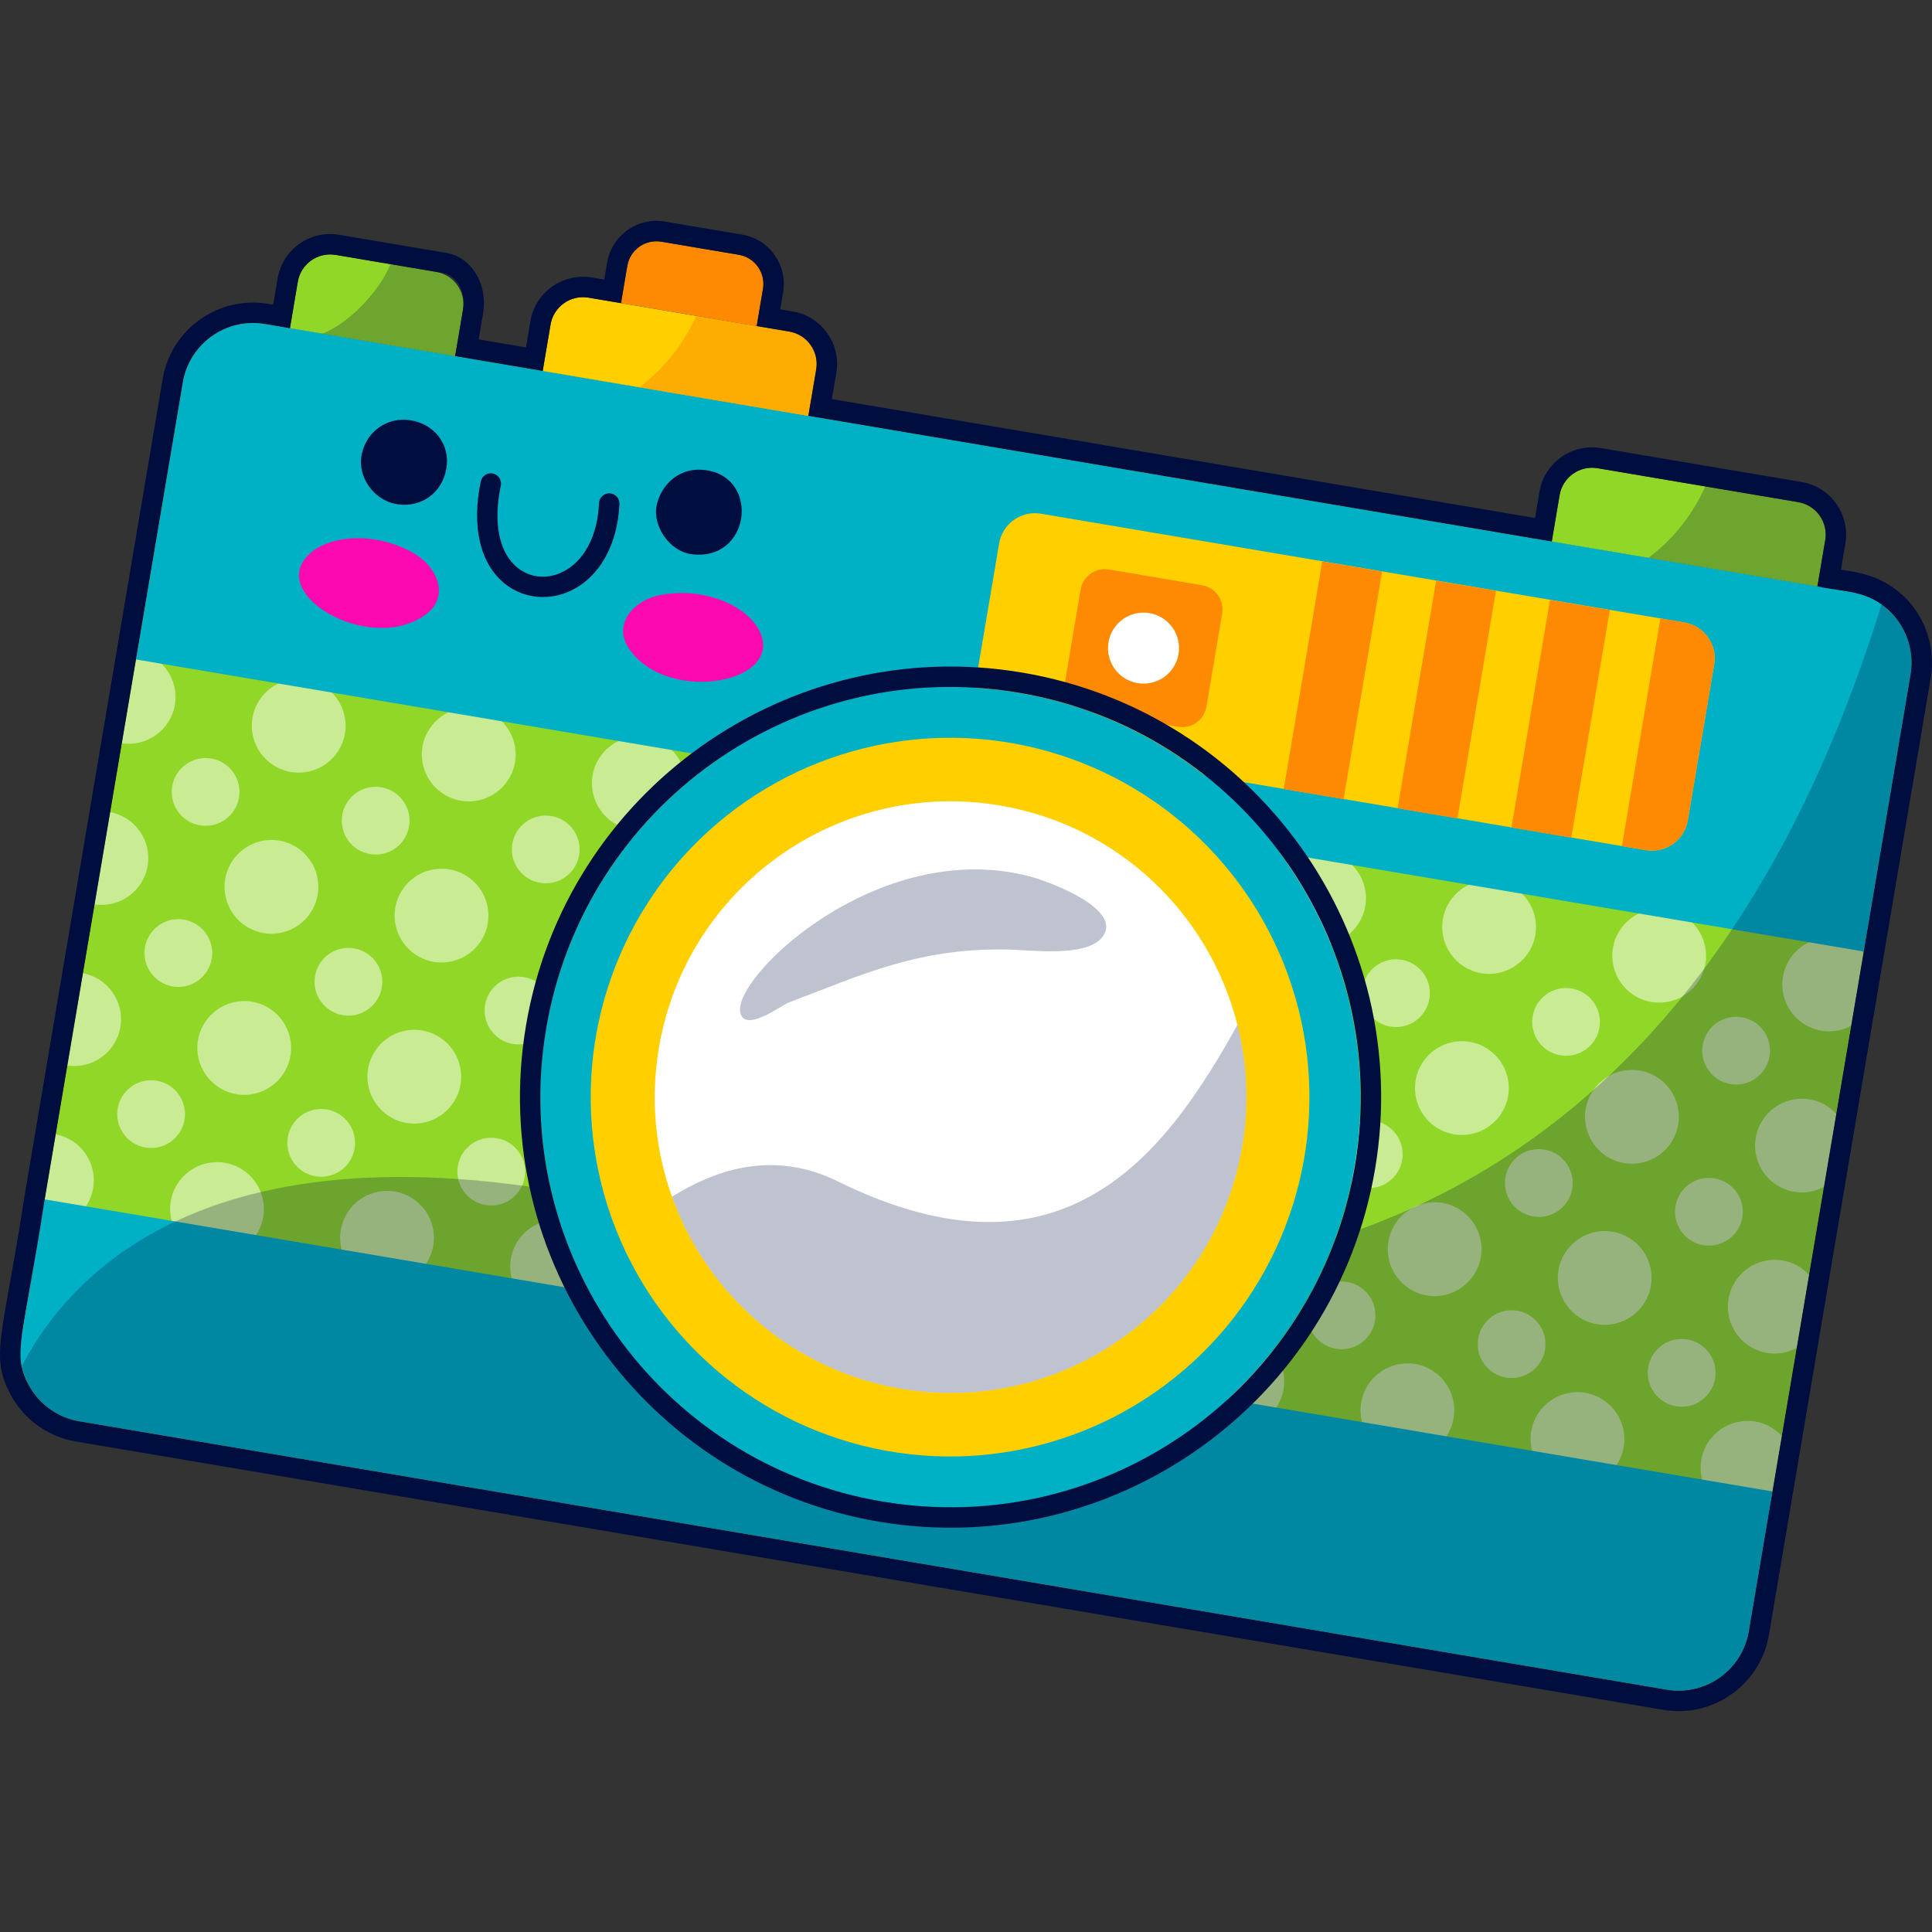
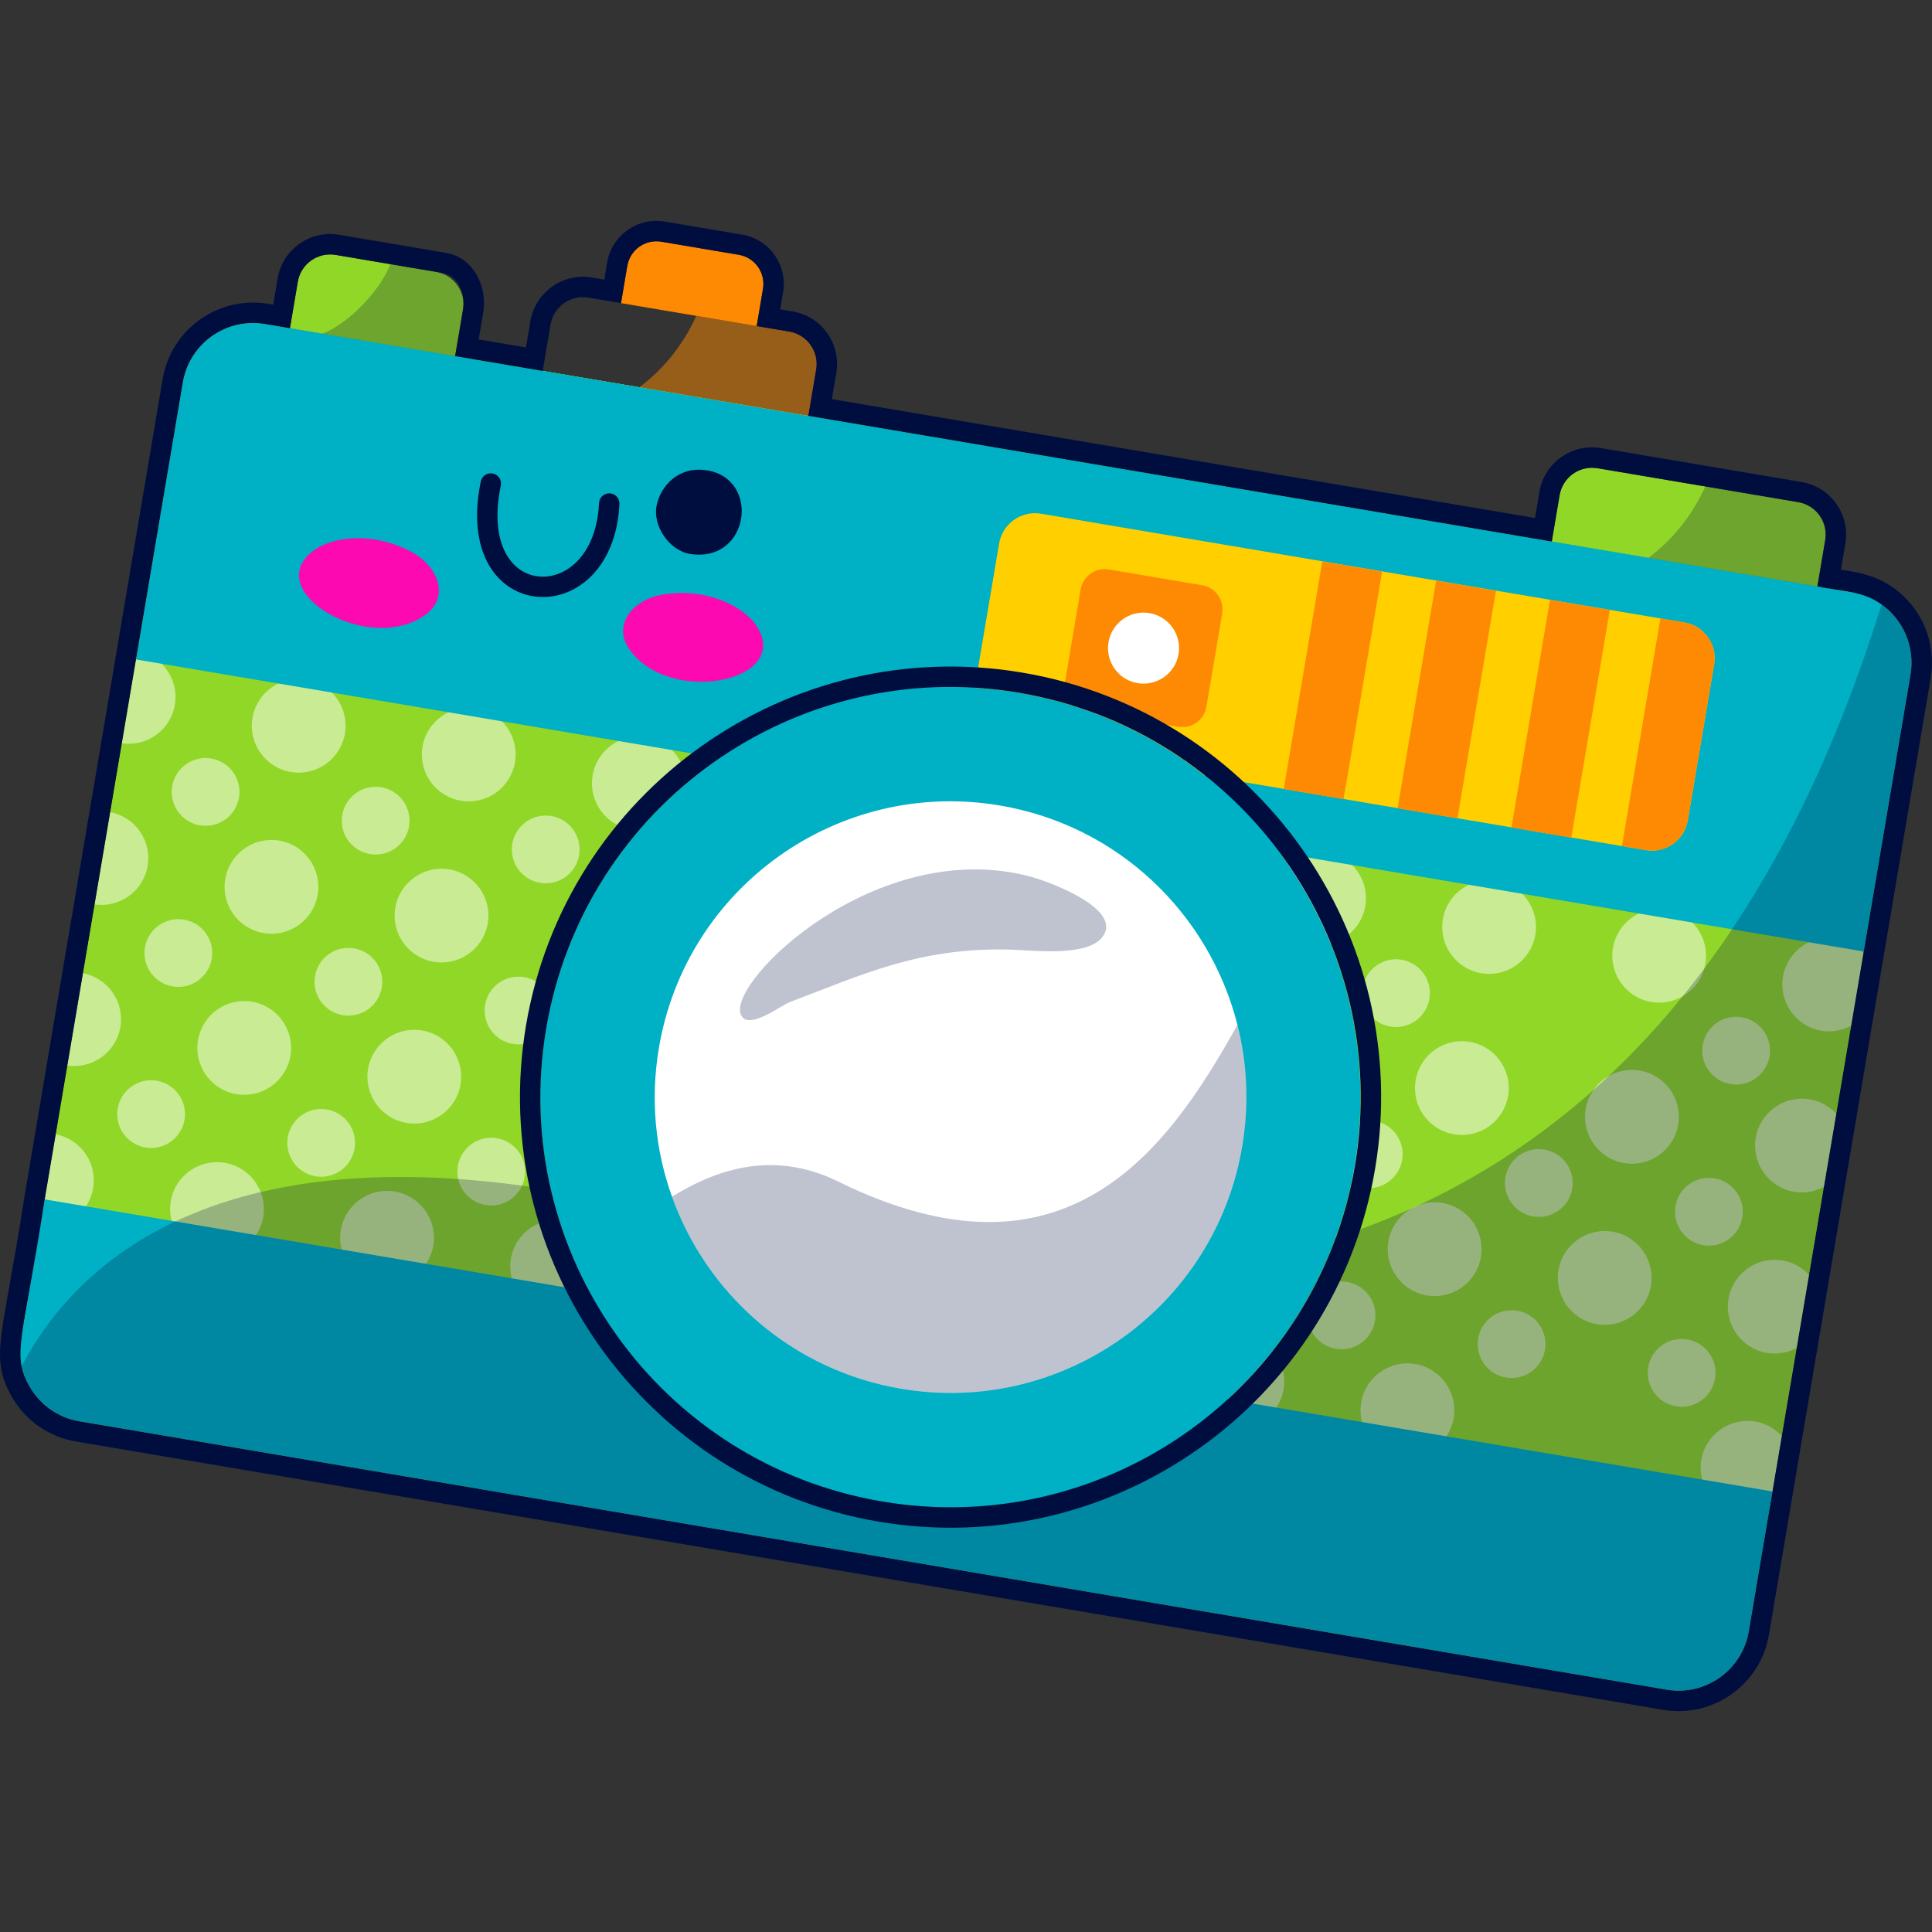
<svg xmlns="http://www.w3.org/2000/svg" version="1.1" id="Capa_1" x="0px" y="0px" viewBox="0 0 512 512" style="enable-background:new 0 0 512 512;" xml:space="preserve" width="512" height="512">
  <rect x="0" y="0" width="512" height="512" fill="#333333" stroke="none" />
  <g>
    <g>
      <g>
        <g>
          <path style="fill:#91D728;" d="M483.707,143.114l-2.079,12.297l-70.396-11.901l2.079-12.297c0.8-4.733,5.302-7.934,10.036-7.134      l53.226,8.998C481.306,133.877,484.507,138.38,483.707,143.114z" />
          <path style="fill:#91D728;" d="M122.695,82.08l-2.079,12.301l-43.779-7.401l2.08-12.302c0.801-4.739,5.292-7.931,10.031-7.13      l26.617,4.499C120.304,72.85,123.496,77.341,122.695,82.08z" />
          <path style="fill:#91D728;" d="M506.325,178.726l-42.872,253.603c-1.738,10.279-11.475,17.2-21.754,15.463L21.038,376.679      c-7.819-1.322-13.709-7.282-15.289-14.589c-0.494-2.304-0.589-4.706-0.173-7.166l42.871-253.603      c1.738-10.279,11.475-17.2,21.754-15.463l420.661,71.112c2.9,0.49,5.525,1.626,7.784,3.225      C504.359,164.241,507.573,171.347,506.325,178.726z" />
          <path style="fill:#91D728;" d="M506.325,178.726l-42.872,253.603c-1.738,10.279-11.475,17.2-21.754,15.463L21.038,376.679      c-7.819-1.322-13.709-7.282-15.289-14.589c-0.494-2.304-0.589-4.706-0.173-7.166l42.871-253.603      c1.738-10.279,11.475-17.2,21.754-15.463l420.661,71.112c2.9,0.49,5.525,1.626,7.784,3.225      C504.359,164.241,507.573,171.347,506.325,178.726z" />
        </g>
        <g style="opacity:0.5;">
          <path style="fill:#FFFFFF;" d="M472.513,258.824l-0.001,0.008c-1.141,6.764,3.415,13.174,10.179,14.319l0.006,0.001      c2.819,0.475,5.551-0.081,7.892-1.332l3.266-19.321c-1.8-1.951-4.198-3.376-7.017-3.852      C480.071,247.503,473.659,252.059,472.513,258.824z" />
          <path style="fill:#FFFFFF;" d="M465.296,301.517l-0.001,0.008c-1.141,6.765,3.415,13.175,10.181,14.319l0.002,0.001      c2.82,0.477,5.551-0.08,7.893-1.331l3.266-19.321c-1.8-1.952-4.198-3.376-7.018-3.853      C472.854,290.196,466.442,294.752,465.296,301.517z" />
          <path style="fill:#FFFFFF;" d="M458.079,344.209l-0.001,0.009c-1.141,6.764,3.415,13.173,10.179,14.319l0.006,0.001      c2.819,0.475,5.551-0.081,7.892-1.332l3.266-19.321c-1.8-1.951-4.198-3.376-7.018-3.852      C465.637,332.888,459.225,337.445,458.079,344.209z" />
          <path style="fill:#FFFFFF;" d="M450.862,386.902l-0.001,0.009c-1.142,6.765,3.415,13.174,10.181,14.319l0.002,0      c2.82,0.477,5.551-0.081,7.893-1.332l3.266-19.321c-1.8-1.951-4.198-3.376-7.017-3.853      C458.419,375.581,452.008,380.137,450.862,386.902z" />
          <path style="fill:#FFFFFF;" d="M451.95,255.351c1.144-6.767-3.414-13.18-10.181-14.324c-6.765-1.144-13.176,3.413-14.322,10.178      l-0.001,0.008c-1.141,6.764,3.414,13.174,10.179,14.319l0.006,0.001C444.395,266.676,450.806,262.117,451.95,255.351z" />
          <path style="fill:#FFFFFF;" d="M461.59,269.584c-4.889-0.826-9.523,2.467-10.349,7.355c-0.827,4.89,2.467,9.523,7.356,10.349      c4.889,0.826,9.522-2.467,10.348-7.357C469.771,275.043,466.479,270.41,461.59,269.584z" />
          <path style="fill:#FFFFFF;" d="M444.733,298.045c1.144-6.767-3.414-13.18-10.181-14.324      c-6.765-1.143-13.176,3.413-14.322,10.177l-0.001,0.008c-1.141,6.765,3.415,13.176,10.18,14.319l0.002,0      C437.177,309.369,443.589,304.811,444.733,298.045z" />
          <path style="fill:#FFFFFF;" d="M454.373,312.277c-4.889-0.827-9.523,2.467-10.349,7.356c-0.827,4.889,2.468,9.522,7.356,10.348      c4.889,0.826,9.522-2.467,10.348-7.355C462.554,317.737,459.261,313.103,454.373,312.277z" />
          <path style="fill:#FFFFFF;" d="M437.516,340.738c1.144-6.767-3.414-13.18-10.181-14.324      c-6.765-1.144-13.176,3.413-14.322,10.177l-0.001,0.009c-1.141,6.764,3.414,13.173,10.179,14.319l0.006,0.001      C429.961,352.061,436.372,347.503,437.516,340.738z" />
          <path style="fill:#FFFFFF;" d="M447.155,354.97c-4.889-0.826-9.523,2.466-10.349,7.355c-0.826,4.889,2.468,9.522,7.357,10.348      c4.889,0.826,9.522-2.467,10.348-7.355C455.337,360.429,452.044,355.796,447.155,354.97z" />
-           <path style="fill:#FFFFFF;" d="M430.298,383.43c1.144-6.767-3.414-13.18-10.181-14.324c-6.765-1.144-13.176,3.413-14.322,10.177      l-0.001,0.009c-1.141,6.765,3.415,13.174,10.18,14.319l0.002,0C422.743,394.754,429.154,390.197,430.298,383.43z" />
          <path style="fill:#FFFFFF;" d="M406.883,247.733c1.144-6.767-3.414-13.18-10.181-14.324      c-6.765-1.144-13.176,3.413-14.323,10.176l-0.002,0.011c-1.14,6.764,3.415,13.174,10.179,14.318l0.006,0.001      C399.327,259.057,405.739,254.499,406.883,247.733z" />
-           <path style="fill:#FFFFFF;" d="M416.522,261.965c-4.889-0.826-9.522,2.467-10.348,7.355c-0.827,4.89,2.467,9.523,7.355,10.349      c4.889,0.827,9.522-2.467,10.348-7.357C424.703,267.425,421.41,262.792,416.522,261.965z" />
          <path style="fill:#FFFFFF;" d="M399.666,290.426c1.144-6.767-3.414-13.18-10.181-14.324      c-6.765-1.143-13.176,3.412-14.323,10.176l-0.002,0.011c-1.14,6.764,3.417,13.173,10.181,14.317l0.002,0      C392.11,301.751,398.522,297.192,399.666,290.426z" />
          <path style="fill:#FFFFFF;" d="M409.305,304.658c-4.889-0.827-9.522,2.468-10.348,7.356c-0.826,4.889,2.467,9.522,7.355,10.348      c4.889,0.827,9.522-2.467,10.348-7.355C417.486,310.118,414.193,305.484,409.305,304.658z" />
          <path style="fill:#FFFFFF;" d="M392.449,333.119c1.144-6.767-3.414-13.18-10.181-14.324      c-6.765-1.144-13.176,3.413-14.323,10.176l-0.002,0.011c-1.14,6.764,3.416,13.172,10.179,14.318l0.006,0.001      C384.893,344.442,391.305,339.885,392.449,333.119z" />
          <path style="fill:#FFFFFF;" d="M402.087,347.351c-4.889-0.826-9.522,2.466-10.348,7.355c-0.826,4.889,2.467,9.522,7.355,10.348      c4.888,0.826,9.522-2.467,10.348-7.355C410.269,352.81,406.976,348.178,402.087,347.351z" />
          <path style="fill:#FFFFFF;" d="M385.231,375.811c1.144-6.767-3.414-13.18-10.182-14.324      c-6.765-1.144-13.176,3.413-14.323,10.176l-0.002,0.011c-1.14,6.764,3.417,13.174,10.181,14.318l0.002,0      C377.676,387.136,384.087,382.578,385.231,375.811z" />
          <path style="fill:#FFFFFF;" d="M337.311,235.968l-0.001,0.008c-1.141,6.764,3.414,13.174,10.179,14.319l0.006,0.001      c6.766,1.143,13.177-3.416,14.321-10.182c1.144-6.767-3.414-13.18-10.181-14.324      C344.868,224.647,338.457,229.203,337.311,235.968z" />
          <path style="fill:#FFFFFF;" d="M371.455,254.347c-4.89-0.827-9.523,2.466-10.349,7.355c-0.827,4.89,2.467,9.523,7.356,10.349      c4.889,0.827,9.522-2.466,10.348-7.356C379.636,259.806,376.343,255.173,371.455,254.347z" />
          <path style="fill:#FFFFFF;" d="M364.237,297.039c-4.89-0.827-9.523,2.468-10.349,7.356c-0.826,4.889,2.467,9.522,7.357,10.348      c4.888,0.827,9.522-2.467,10.348-7.355C372.419,302.5,369.126,297.866,364.237,297.039z" />
          <path style="fill:#FFFFFF;" d="M357.02,339.733c-4.89-0.827-9.523,2.466-10.349,7.355c-0.826,4.889,2.467,9.522,7.356,10.348      c4.889,0.827,9.522-2.467,10.348-7.355C365.202,345.192,361.909,340.559,357.02,339.733z" />
          <path style="fill:#FFFFFF;" d="M340.163,368.192c1.144-6.767-3.415-13.18-10.182-14.324      c-6.765-1.144-13.176,3.413-14.322,10.177l-0.002,0.009c-1.141,6.765,3.415,13.174,10.18,14.319l0.003,0.001      C332.608,379.517,339.019,374.959,340.163,368.192z" />
          <path style="fill:#FFFFFF;" d="M285.026,271.042l-0.001,0.008c-1.141,6.765,3.415,13.176,10.181,14.319l0.002,0      c6.767,1.144,13.179-3.414,14.323-10.181c1.144-6.767-3.414-13.18-10.181-14.324      C292.583,259.722,286.172,264.278,285.026,271.042z" />
          <path style="fill:#FFFFFF;" d="M239.959,263.423l-0.001,0.008c-1.141,6.765,3.415,13.176,10.18,14.319l0.003,0      c6.766,1.144,13.178-3.414,14.322-10.181c1.144-6.767-3.414-13.18-10.182-14.324      C247.516,252.103,241.104,256.659,239.959,263.423z" />
          <path style="fill:#FFFFFF;" d="M274.102,281.802c-4.889-0.826-9.522,2.468-10.348,7.357c-0.826,4.888,2.467,9.521,7.355,10.348      c4.889,0.826,9.522-2.467,10.348-7.355C282.284,287.262,278.991,282.628,274.102,281.802z" />
          <path style="fill:#FFFFFF;" d="M257.245,310.263c1.144-6.767-3.414-13.18-10.181-14.324      c-6.765-1.143-13.176,3.413-14.322,10.177l-0.002,0.009c-1.141,6.764,3.414,13.173,10.179,14.319l0.006,0.001      C249.691,321.586,256.101,317.029,257.245,310.263z" />
          <path style="fill:#FFFFFF;" d="M229.034,274.183c-4.889-0.826-9.522,2.468-10.348,7.357c-0.827,4.888,2.466,9.522,7.355,10.348      c4.889,0.826,9.522-2.467,10.348-7.355C237.216,279.644,233.923,275.01,229.034,274.183z" />
          <path style="fill:#FFFFFF;" d="M157.041,205.494l-0.001,0.008c-1.141,6.764,3.415,13.174,10.179,14.319l0.006,0.001      c6.766,1.143,13.177-3.416,14.321-10.182c1.144-6.767-3.414-13.18-10.181-14.324      C164.598,194.172,158.187,198.728,157.041,205.494z" />
          <path style="fill:#FFFFFF;" d="M183.967,266.564c-4.889-0.826-9.523,2.468-10.349,7.356c-0.826,4.888,2.468,9.522,7.356,10.348      c4.889,0.826,9.522-2.467,10.348-7.355C192.149,272.025,188.856,267.391,183.967,266.564z" />
          <path style="fill:#FFFFFF;" d="M159.893,337.718c1.144-6.767-3.414-13.18-10.181-14.324      c-6.765-1.144-13.176,3.412-14.322,10.177l-0.001,0.009c-1.141,6.765,3.415,13.174,10.18,14.319l0.003,0      C152.337,349.042,158.749,344.485,159.893,337.718z" />
          <path style="fill:#FFFFFF;" d="M111.972,197.875l-0.001,0.008c-1.141,6.764,3.415,13.175,10.179,14.319l0.007,0.001      c6.765,1.143,13.177-3.416,14.32-10.182c1.144-6.767-3.414-13.18-10.181-14.324C119.53,186.553,113.118,191.109,111.972,197.875      z" />
          <path style="fill:#FFFFFF;" d="M146.116,216.253c-4.889-0.826-9.521,2.467-10.348,7.355c-0.827,4.89,2.466,9.523,7.355,10.349      c4.89,0.827,9.523-2.466,10.349-7.356C154.299,221.713,151.006,217.08,146.116,216.253z" />
          <path style="fill:#FFFFFF;" d="M104.755,240.567l-0.001,0.008c-1.141,6.765,3.415,13.176,10.181,14.319l0.002,0      c6.767,1.144,13.179-3.415,14.323-10.18c1.144-6.767-3.414-13.18-10.181-14.324      C112.313,229.247,105.901,233.803,104.755,240.567z" />
          <path style="fill:#FFFFFF;" d="M138.899,258.946c-4.889-0.826-9.522,2.468-10.348,7.357c-0.827,4.888,2.467,9.522,7.355,10.348      c4.89,0.827,9.523-2.466,10.349-7.355C147.081,264.406,143.789,259.772,138.899,258.946z" />
          <path style="fill:#FFFFFF;" d="M122.043,287.407c1.144-6.767-3.414-13.18-10.181-14.324      c-6.766-1.144-13.177,3.413-14.323,10.177l-0.001,0.009c-1.141,6.764,3.415,13.173,10.179,14.319l0.007,0.001      C114.487,298.73,120.899,294.173,122.043,287.407z" />
          <path style="fill:#FFFFFF;" d="M131.682,301.639c-4.889-0.827-9.522,2.467-10.348,7.355c-0.826,4.889,2.467,9.522,7.355,10.348      c4.89,0.827,9.523-2.466,10.349-7.355C139.864,307.099,136.571,302.466,131.682,301.639z" />
          <path style="fill:#FFFFFF;" d="M114.826,330.099c1.144-6.767-3.414-13.18-10.181-14.324      c-6.766-1.144-13.177,3.413-14.323,10.177l-0.001,0.009c-1.142,6.765,3.415,13.174,10.181,14.319l0.002,0      C107.27,341.424,113.682,336.866,114.826,330.099z" />
          <path style="fill:#FFFFFF;" d="M66.905,190.256l-0.001,0.008c-1.141,6.764,3.414,13.174,10.179,14.319l0.006,0.001      c6.766,1.143,13.177-3.416,14.321-10.182c1.144-6.767-3.414-13.18-10.18-14.324C74.463,178.935,68.051,183.491,66.905,190.256z" />
          <path style="fill:#FFFFFF;" d="M101.049,208.635c-4.889-0.826-9.521,2.467-10.348,7.355c-0.827,4.89,2.466,9.523,7.355,10.349      c4.889,0.826,9.521-2.466,10.348-7.356C109.231,214.094,105.937,209.461,101.049,208.635z" />
          <path style="fill:#FFFFFF;" d="M59.688,232.949l-0.001,0.008c-1.141,6.765,3.415,13.176,10.18,14.319l0.004,0.001      c6.766,1.144,13.178-3.415,14.321-10.181c1.144-6.767-3.414-13.18-10.18-14.324C67.245,221.628,60.834,226.184,59.688,232.949z" />
          <path style="fill:#FFFFFF;" d="M93.832,251.327c-4.889-0.826-9.522,2.468-10.348,7.356c-0.826,4.889,2.467,9.522,7.355,10.348      c4.889,0.826,9.522-2.467,10.348-7.355S98.72,252.153,93.832,251.327z" />
          <path style="fill:#FFFFFF;" d="M76.975,279.788c1.144-6.767-3.414-13.18-10.18-14.324c-6.766-1.144-13.177,3.413-14.323,10.177      l-0.001,0.009c-1.141,6.764,3.414,13.173,10.179,14.319l0.006,0.001C69.42,291.112,75.831,286.554,76.975,279.788z" />
          <path style="fill:#FFFFFF;" d="M86.614,294.021c-4.888-0.826-9.522,2.467-10.348,7.355c-0.826,4.889,2.467,9.522,7.355,10.348      c4.888,0.826,9.521-2.466,10.348-7.355C94.796,299.48,91.503,294.847,86.614,294.021z" />
          <path style="fill:#FFFFFF;" d="M69.758,322.481c1.144-6.767-3.414-13.18-10.18-14.324c-6.766-1.144-13.177,3.413-14.323,10.177      l-0.002,0.009c-1.141,6.765,3.416,13.174,10.18,14.319l0.004,0.001C62.202,333.805,68.613,329.248,69.758,322.481z" />
          <path style="fill:#FFFFFF;" d="M36.41,172.529l-4.134,24.454c6.67,0.985,12.937-3.518,14.066-10.199      C47.471,180.104,43.034,173.791,36.41,172.529z" />
          <path style="fill:#FFFFFF;" d="M55.981,201.016c-4.889-0.826-9.522,2.467-10.348,7.355c-0.827,4.89,2.467,9.523,7.355,10.349      c4.889,0.826,9.523-2.467,10.349-7.356C64.164,206.476,60.869,201.842,55.981,201.016z" />
          <path style="fill:#FFFFFF;" d="M39.125,229.477c1.129-6.681-3.308-12.994-9.932-14.256l-4.134,24.454      C31.729,240.661,37.995,236.157,39.125,229.477z" />
          <path style="fill:#FFFFFF;" d="M45.771,261.413c4.889,0.826,9.523-2.466,10.349-7.355c0.826-4.889-2.468-9.523-7.356-10.349      c-4.888-0.827-9.521,2.468-10.348,7.356C37.589,255.953,40.882,260.586,45.771,261.413z" />
          <path style="fill:#FFFFFF;" d="M31.908,272.17c1.129-6.68-3.309-12.993-9.932-14.256l-4.134,24.454      C24.512,283.353,30.778,278.85,31.908,272.17z" />
          <path style="fill:#FFFFFF;" d="M41.546,286.402c-4.888-0.827-9.521,2.467-10.348,7.355c-0.826,4.889,2.467,9.522,7.355,10.348      c4.889,0.826,9.522-2.466,10.349-7.355C49.729,291.862,46.435,287.229,41.546,286.402z" />
          <path style="fill:#FFFFFF;" d="M24.69,314.862c1.129-6.68-3.308-12.993-9.932-14.255l-4.134,24.454      C17.295,326.046,23.561,321.542,24.69,314.862z" />
        </g>
        <g>
          <path style="fill:#00B0C4;" d="M469.722,395.252l-6.268,37.078c-1.738,10.279-11.475,17.2-21.754,15.463L21.038,376.679      c-10.279-1.738-17.2-11.475-15.463-21.754l6.268-37.078L469.722,395.252z" />
          <path style="fill:#00B0C4;" d="M506.325,178.726l-12.414,73.436L36.033,174.758l12.414-73.436      c1.738-10.279,11.475-17.2,21.754-15.463l420.661,71.112C501.142,158.71,508.063,168.447,506.325,178.726z" />
        </g>
-         <path style="opacity:0.25;fill:#000E3F;" d="M506.325,178.726l-42.872,253.603c-1.738,10.279-11.475,17.2-21.754,15.463     L21.038,376.679c-7.819-1.322-13.709-7.282-15.289-14.589c14.763-28.459,58.497-71.541,180.24-37.882     c227.02,62.764,291.172-95.642,312.657-164.012C504.359,164.241,507.573,171.347,506.325,178.726z" />
+         <path style="opacity:0.25;fill:#000E3F;" d="M506.325,178.726l-42.872,253.603c-1.738,10.279-11.475,17.2-21.754,15.463     L21.038,376.679c-7.819-1.322-13.709-7.282-15.289-14.589c14.763-28.459,58.497-71.541,180.24-37.882     c227.02,62.764,291.172-95.642,312.657-164.012C504.359,164.241,507.573,171.347,506.325,178.726" />
        <g>
-           <path style="fill:#FFCF00;" d="M216.298,97.909l-2.079,12.297l-70.396-11.901l2.079-12.297c0.8-4.733,5.303-7.934,10.037-7.134      l53.249,9.002C213.921,88.676,217.098,93.175,216.298,97.909z" />
          <path style="fill:#FFCF00;" d="M454.272,176.059l-6.99,41.348c-0.886,5.243-5.85,8.771-11.094,7.885l-170.516-28.826      c-5.243-0.886-8.772-5.85-7.885-11.094l6.99-41.348c0.887-5.243,5.85-8.772,11.094-7.885l170.516,28.826      C451.63,165.852,455.158,170.816,454.272,176.059z" />
        </g>
        <g>
          <rect x="322.538" y="172.19" transform="matrix(0.167 -0.986 0.986 0.167 116.563 498.374)" style="fill:#FD8A02;" width="61.183" height="16.072" />
          <rect x="352.702" y="177.289" transform="matrix(0.167 -0.986 0.986 0.167 136.671 532.364)" style="fill:#FD8A02;" width="61.182" height="16.072" />
          <rect x="382.865" y="182.388" transform="matrix(0.167 -0.986 0.986 0.167 156.778 566.355)" style="fill:#FD8A02;" width="61.182" height="16.072" />
          <path style="fill:#FD8A02;" d="M454.272,176.059l-6.99,41.348c-0.886,5.243-5.85,8.771-11.094,7.885l-6.358-1.075l10.198-60.327      l6.358,1.075C451.63,165.852,455.158,170.816,454.272,176.059z" />
          <path style="fill:#FD8A02;" d="M287.53,188.427l24.693,4.175c3.539,0.598,6.893-1.786,7.492-5.325l4.174-24.693      c0.598-3.539-1.786-6.893-5.325-7.492l-24.693-4.174c-3.539-0.598-6.894,1.786-7.492,5.325l-4.174,24.693      C281.607,184.475,283.991,187.829,287.53,188.427z" />
          <path style="fill:#FD8A02;" d="M202.2,76.552l-1.667,9.861l-35.964-6.08l1.667-9.861c0.722-4.269,4.764-7.142,9.033-6.421      l20.535,3.471C200.049,68.241,202.922,72.283,202.2,76.552z" />
        </g>
        <g>
          <path style="fill:#FC09B2;" d="M166.618,171.802c-4.277-6.407,1.267-12.856,8.654-14.17c11.449-2.036,21.603,2.758,25.219,8.258      C210.191,180.647,176.995,187.346,166.618,171.802z" />
          <path style="fill:#FC09B2;" d="M112.988,162.735c6.145-4.645,3.03-12.558-3.515-16.227c-10.144-5.686-21.309-4.496-26.532-0.49      C68.929,156.766,98.078,174.005,112.988,162.735z" />
        </g>
        <path style="opacity:0.5;fill:#FD8A02;" d="M216.298,97.909l-2.079,12.297l-44.78-7.57c7.518-5.65,12.191-12.545,15.085-18.929     l24.64,4.166C213.897,88.672,217.098,93.175,216.298,97.909z" />
        <ellipse transform="matrix(0.707 -0.707 0.707 0.707 -131.811 263.284)" style="fill:#00B0C4;" cx="251.906" cy="290.751" rx="108.689" ry="108.689" />
-         <ellipse transform="matrix(0.977 -0.212 0.212 0.977 -55.973 60.092)" style="fill:#FFCF00;" cx="251.906" cy="290.751" rx="95.26" ry="95.26" />
        <g>
          <path style="fill:#FFFFFF;" d="M329.194,303.813c-7.217,42.693-47.661,71.439-90.353,64.222      c-28.957-4.895-51.511-25.08-60.751-50.889c-4.401-12.224-5.794-25.728-3.471-39.464c7.217-42.692,47.661-71.439,90.353-64.222      c31.625,5.346,55.586,28.919,62.962,58.136C330.526,281.819,331.065,292.745,329.194,303.813z" />
          <path style="fill:#FFFFFF;" d="M293.766,170.191c-0.867,5.126,2.586,9.983,7.712,10.85c5.126,0.867,9.984-2.586,10.85-7.712      c0.867-5.126-2.586-9.984-7.712-10.85C299.49,161.612,294.632,165.065,293.766,170.191z" />
        </g>
        <g style="opacity:0.25;">
          <path style="fill:#000E3F;" d="M329.194,303.813c-7.217,42.693-47.661,71.439-90.353,64.222      c-28.957-4.895-51.511-25.08-60.751-50.889c10.507-6.529,26.084-12.867,43.999-4.042c60.211,29.66,87.186-7.934,105.845-41.509      C330.526,281.819,331.065,292.745,329.194,303.813z" />
          <path style="fill:#000E3F;" d="M196.301,268.779c-3.361-8.891,36.225-47.353,76.861-36.447      c5.007,1.344,24.939,8.731,18.852,16.15c-4.302,5.243-18.952,3.277-24.812,3.152c-23.833-0.505-38.772,6.701-57.954,13.952      C206.901,266.474,198.036,273.367,196.301,268.779z" />
          <path style="fill:#000E3F;" d="M483.707,143.114l-2.079,12.297l-44.78-7.57c7.518-5.65,12.191-12.545,15.085-18.929l24.64,4.165      C481.306,133.877,484.507,138.38,483.707,143.114z" />
          <path style="fill:#000E3F;" d="M122.694,82.085l-2.079,12.297l-35.17-5.945c7.679-3.07,15.517-11.983,18.032-18.431      l13.926,2.354C121.12,72.988,123.495,77.351,122.694,82.085z" />
        </g>
      </g>
      <g>
        <path style="fill:#000E3F;" d="M195.804,67.523c4.245,0.718,7.118,4.76,6.397,9.029l-1.667,9.861l8.631,1.459l0.024,0.004     c4.733,0.8,7.91,5.299,7.11,10.033l-2.079,12.297l197.013,33.305l2.079-12.297c0.8-4.733,5.302-7.934,10.036-7.134l28.586,4.832     l24.64,4.166c4.733,0.8,7.934,5.303,7.134,10.037l-2.079,12.297c0.777,0.171,1.545,0.315,2.307,0.444     c1.828,0.309,3.609,0.53,5.349,0.824c3.266,0.552,6.382,1.366,9.362,3.518c5.751,4.024,8.901,11.3,7.679,18.529l-12.414,73.437     l-24.189,143.09l-6.268,37.077c-1.738,10.28-11.475,17.201-21.754,15.464L21.039,376.68c-5.797-0.98-10.574-4.533-13.295-9.354     c-4.747-8.541-1.641-12.228,4.1-49.478l24.189-143.09l12.414-73.437c1.738-10.278,11.475-17.199,21.754-15.462l6.634,1.121     l2.08-12.301c0.801-4.74,5.292-7.931,10.031-7.13l14.53,2.456l12.087,2.043l1.839,0.311c3.711,0.628,6.083,4.979,5.293,9.703     c-0.001,0.006-0.001,0.01-0.002,0.017l-0.001,0.005l-2.079,12.297l23.208,3.923l2.079-12.297c0.8-4.733,5.303-7.934,10.037-7.134     l8.631,1.459l1.667-9.861c0.721-4.269,4.764-7.142,9.033-6.42L195.804,67.523 M196.706,62.187l-20.534-3.471     c-7.203-1.218-14.053,3.651-15.271,10.855l-0.765,4.525l-3.295-0.557c-7.677-1.298-14.977,3.891-16.275,11.568l-1.177,6.961     l-12.536-2.119l1.176-6.961c0.007-0.043,0.015-0.087,0.021-0.133c1.221-7.629-3.133-14.713-9.746-15.831l-1.839-0.311     l-12.087-2.043l-14.53-2.456c-7.675-1.297-14.972,3.89-16.27,11.564l-1.178,6.965l-1.298-0.22     c-13.203-2.232-25.76,6.692-27.992,19.896l-12.414,73.437L6.508,316.946c-1.611,10.445-2.981,18.066-4.08,24.191     c-2.896,16.118-3.77,20.983,0.585,28.819c3.641,6.45,9.875,10.835,17.123,12.06l420.661,71.112     c13.203,2.232,25.761-6.694,27.993-19.898l6.268-37.077l24.189-143.09l12.414-73.437c1.555-9.196-2.336-18.563-9.913-23.866     c-3.916-2.831-8.046-3.826-11.562-4.42c-0.766-0.13-1.539-0.245-2.321-0.36l1.177-6.965c1.298-7.677-3.891-14.977-11.568-16.275     l-24.64-4.166l-28.586-4.832c-7.676-1.298-14.976,3.892-16.274,11.568l-1.177,6.961l-186.341-31.501l1.177-6.961     c1.298-7.677-3.881-14.975-11.544-16.271l-3.319-0.561l0.765-4.525C208.754,70.251,203.895,63.403,196.706,62.187L196.706,62.187     z" />
-         <path style="fill:#000E3F;" d="M118.293,124.153c-1.086,6.54-6.734,10.417-12.939,9.488c-6.27-0.939-10.599-7.181-9.545-12.963     c1.139-6.249,6.72-10.29,13.018-9.3C115.253,112.389,119.36,117.931,118.293,124.153z" />
        <path style="fill:#000E3F;" d="M183.079,146.836c-5.64-0.802-10.215-7.445-9.052-12.955c1.049-4.968,5.622-10.368,13.168-9.262     C201.574,126.725,198.789,149.07,183.079,146.836z" />
        <g>
          <path style="fill:#000E3F;" d="M141.144,157.993c-2.653-0.449-5.18-1.553-7.341-3.285c-6.567-5.26-8.894-15.147-6.387-27.126      c0.306-1.464,1.745-2.411,3.204-2.093c1.464,0.306,2.4,1.74,2.095,3.203c-2.076,9.911-0.445,17.854,4.471,21.792      c3.243,2.599,7.564,3.069,11.562,1.254c5.882-2.674,9.621-9.556,9.999-18.411c0.064-1.493,1.325-2.652,2.817-2.588      c1.512,0.074,2.654,1.328,2.588,2.819c-0.464,10.935-5.388,19.573-13.166,23.108      C147.799,158.113,144.375,158.539,141.144,157.993z" />
        </g>
        <path style="fill:#000E3F;" d="M270.023,183.583c59.187,10.005,99.056,66.098,89.051,125.285     c-10.006,59.188-66.098,99.058-125.285,89.052c-59.188-10.006-99.058-66.098-89.052-125.286     C154.743,213.447,210.835,173.577,270.023,183.583 M270.925,178.246c-62.036-10.487-121.037,31.45-131.524,93.486     c-10.487,62.036,31.45,121.037,93.486,131.524c62.035,10.487,121.036-31.45,131.523-93.486     C374.897,247.734,332.96,188.733,270.925,178.246L270.925,178.246z" />
      </g>
    </g>
  </g>
</svg>